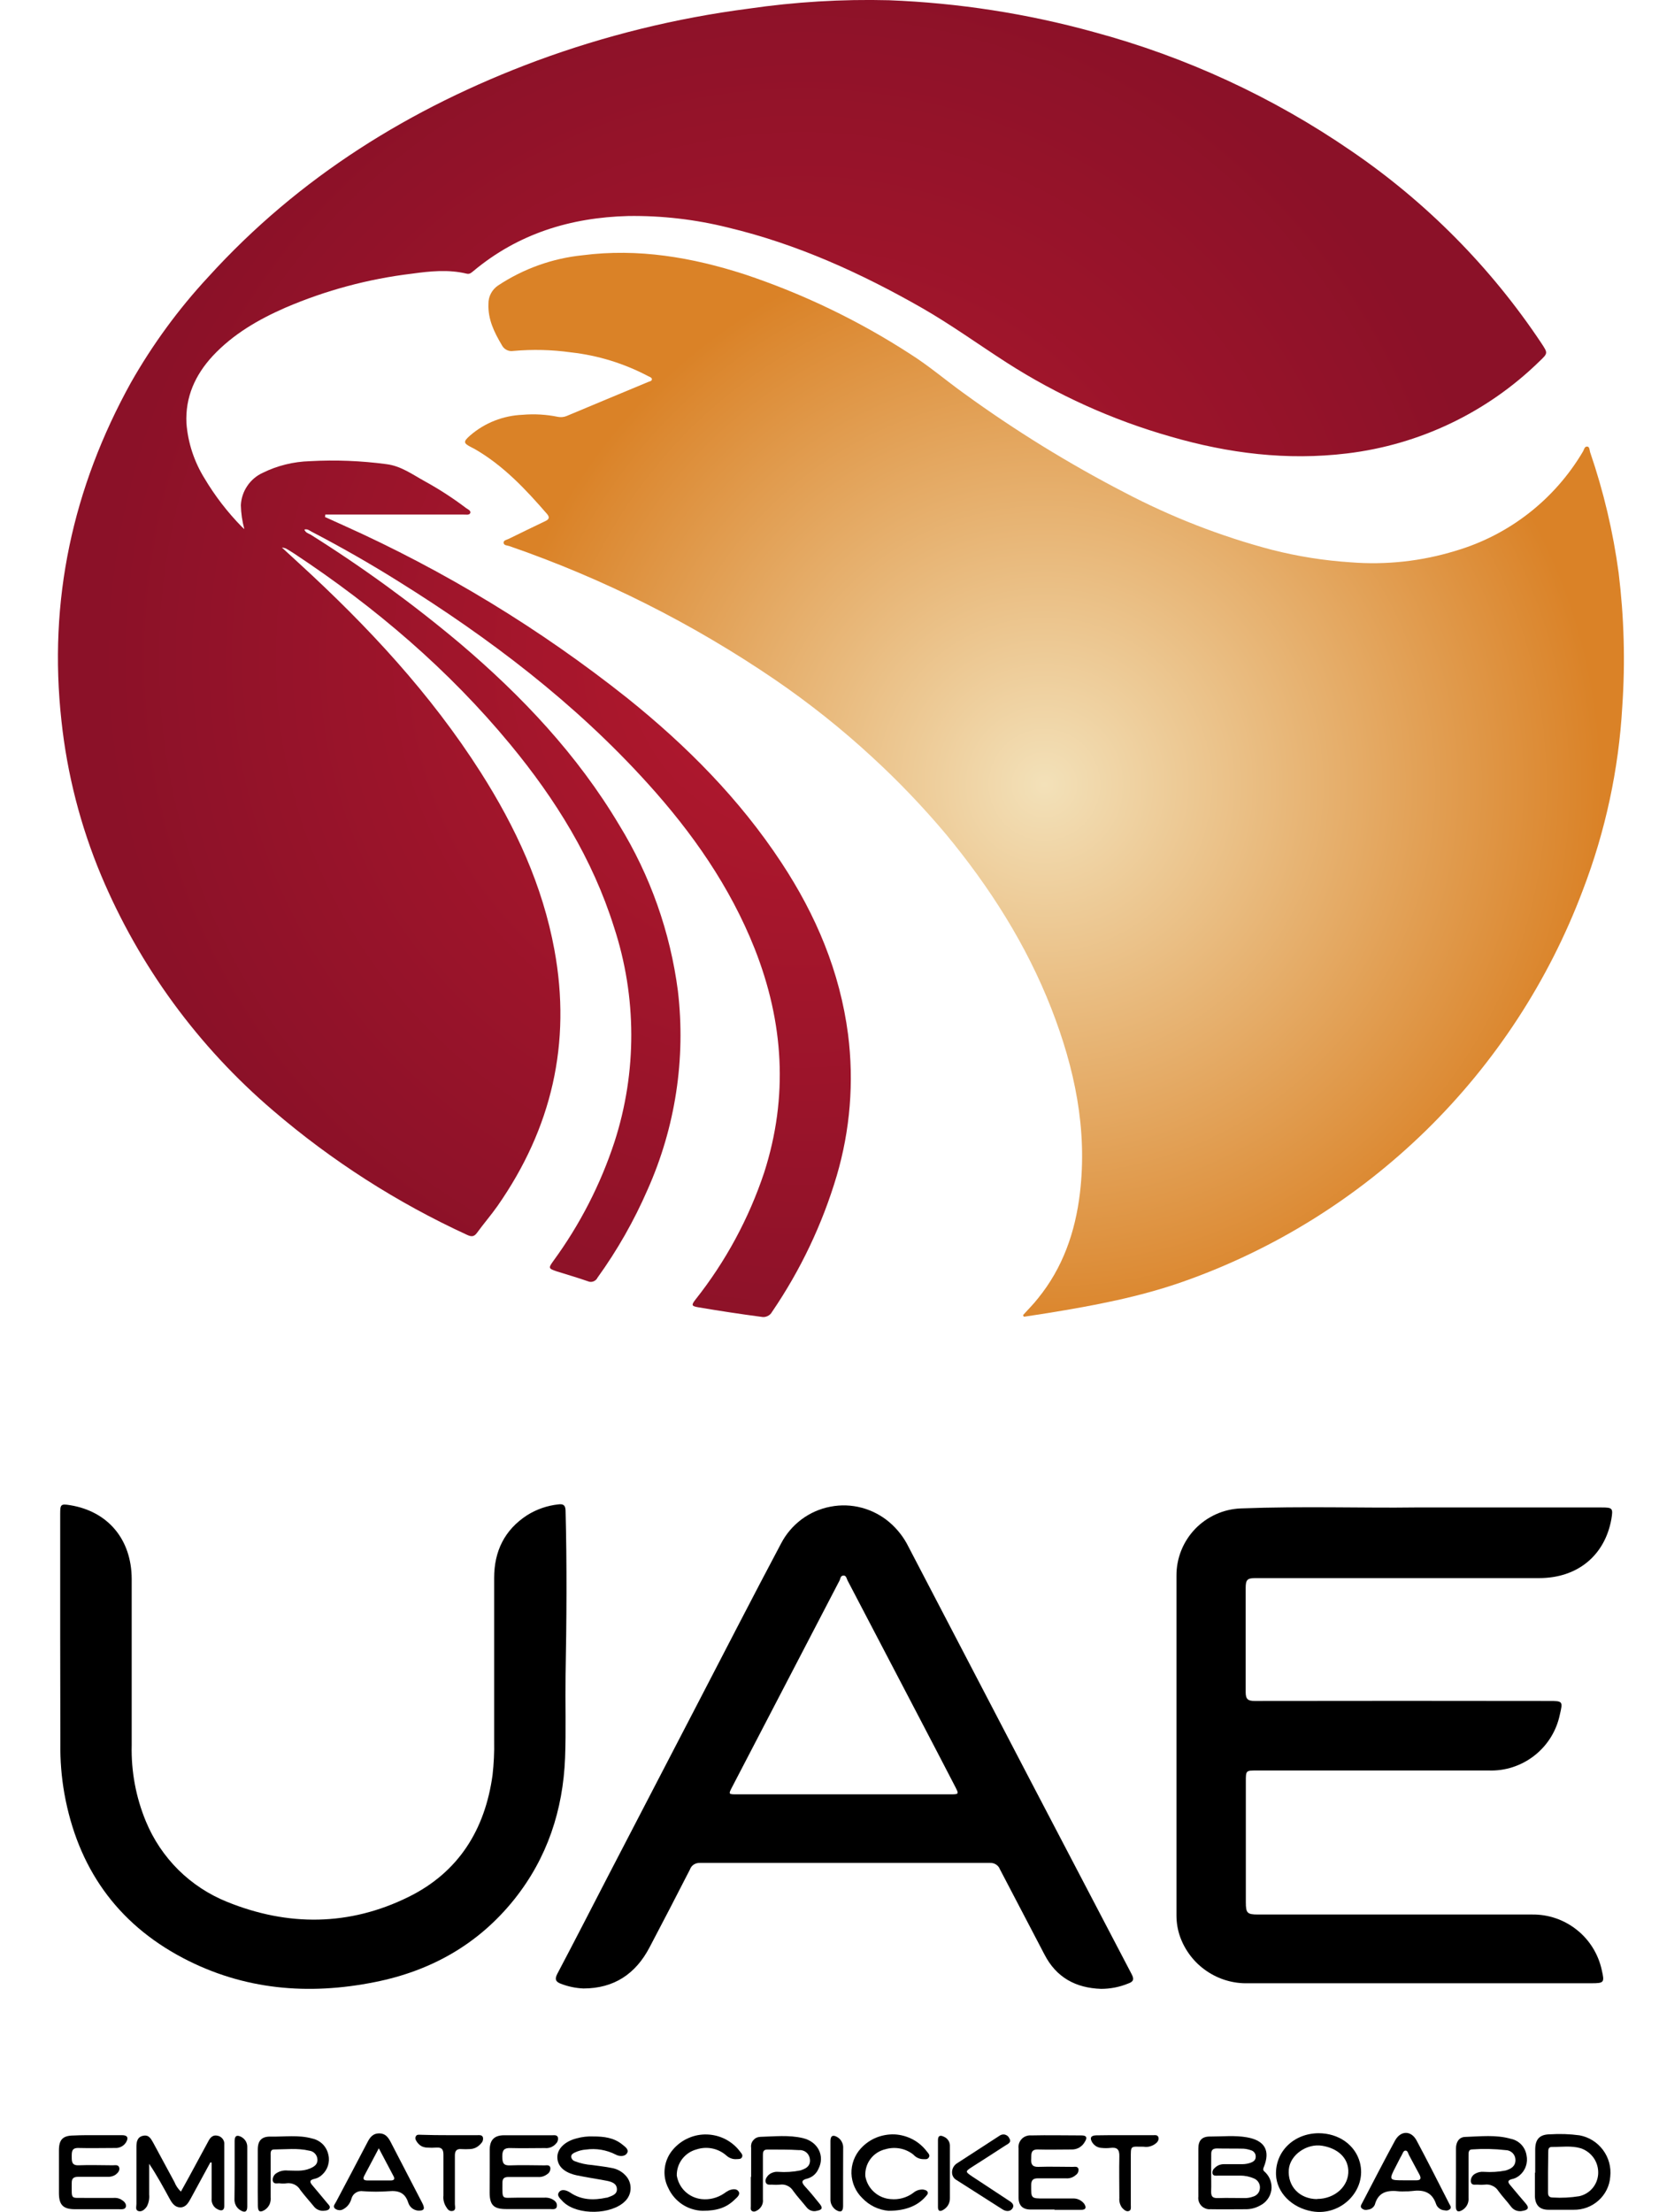
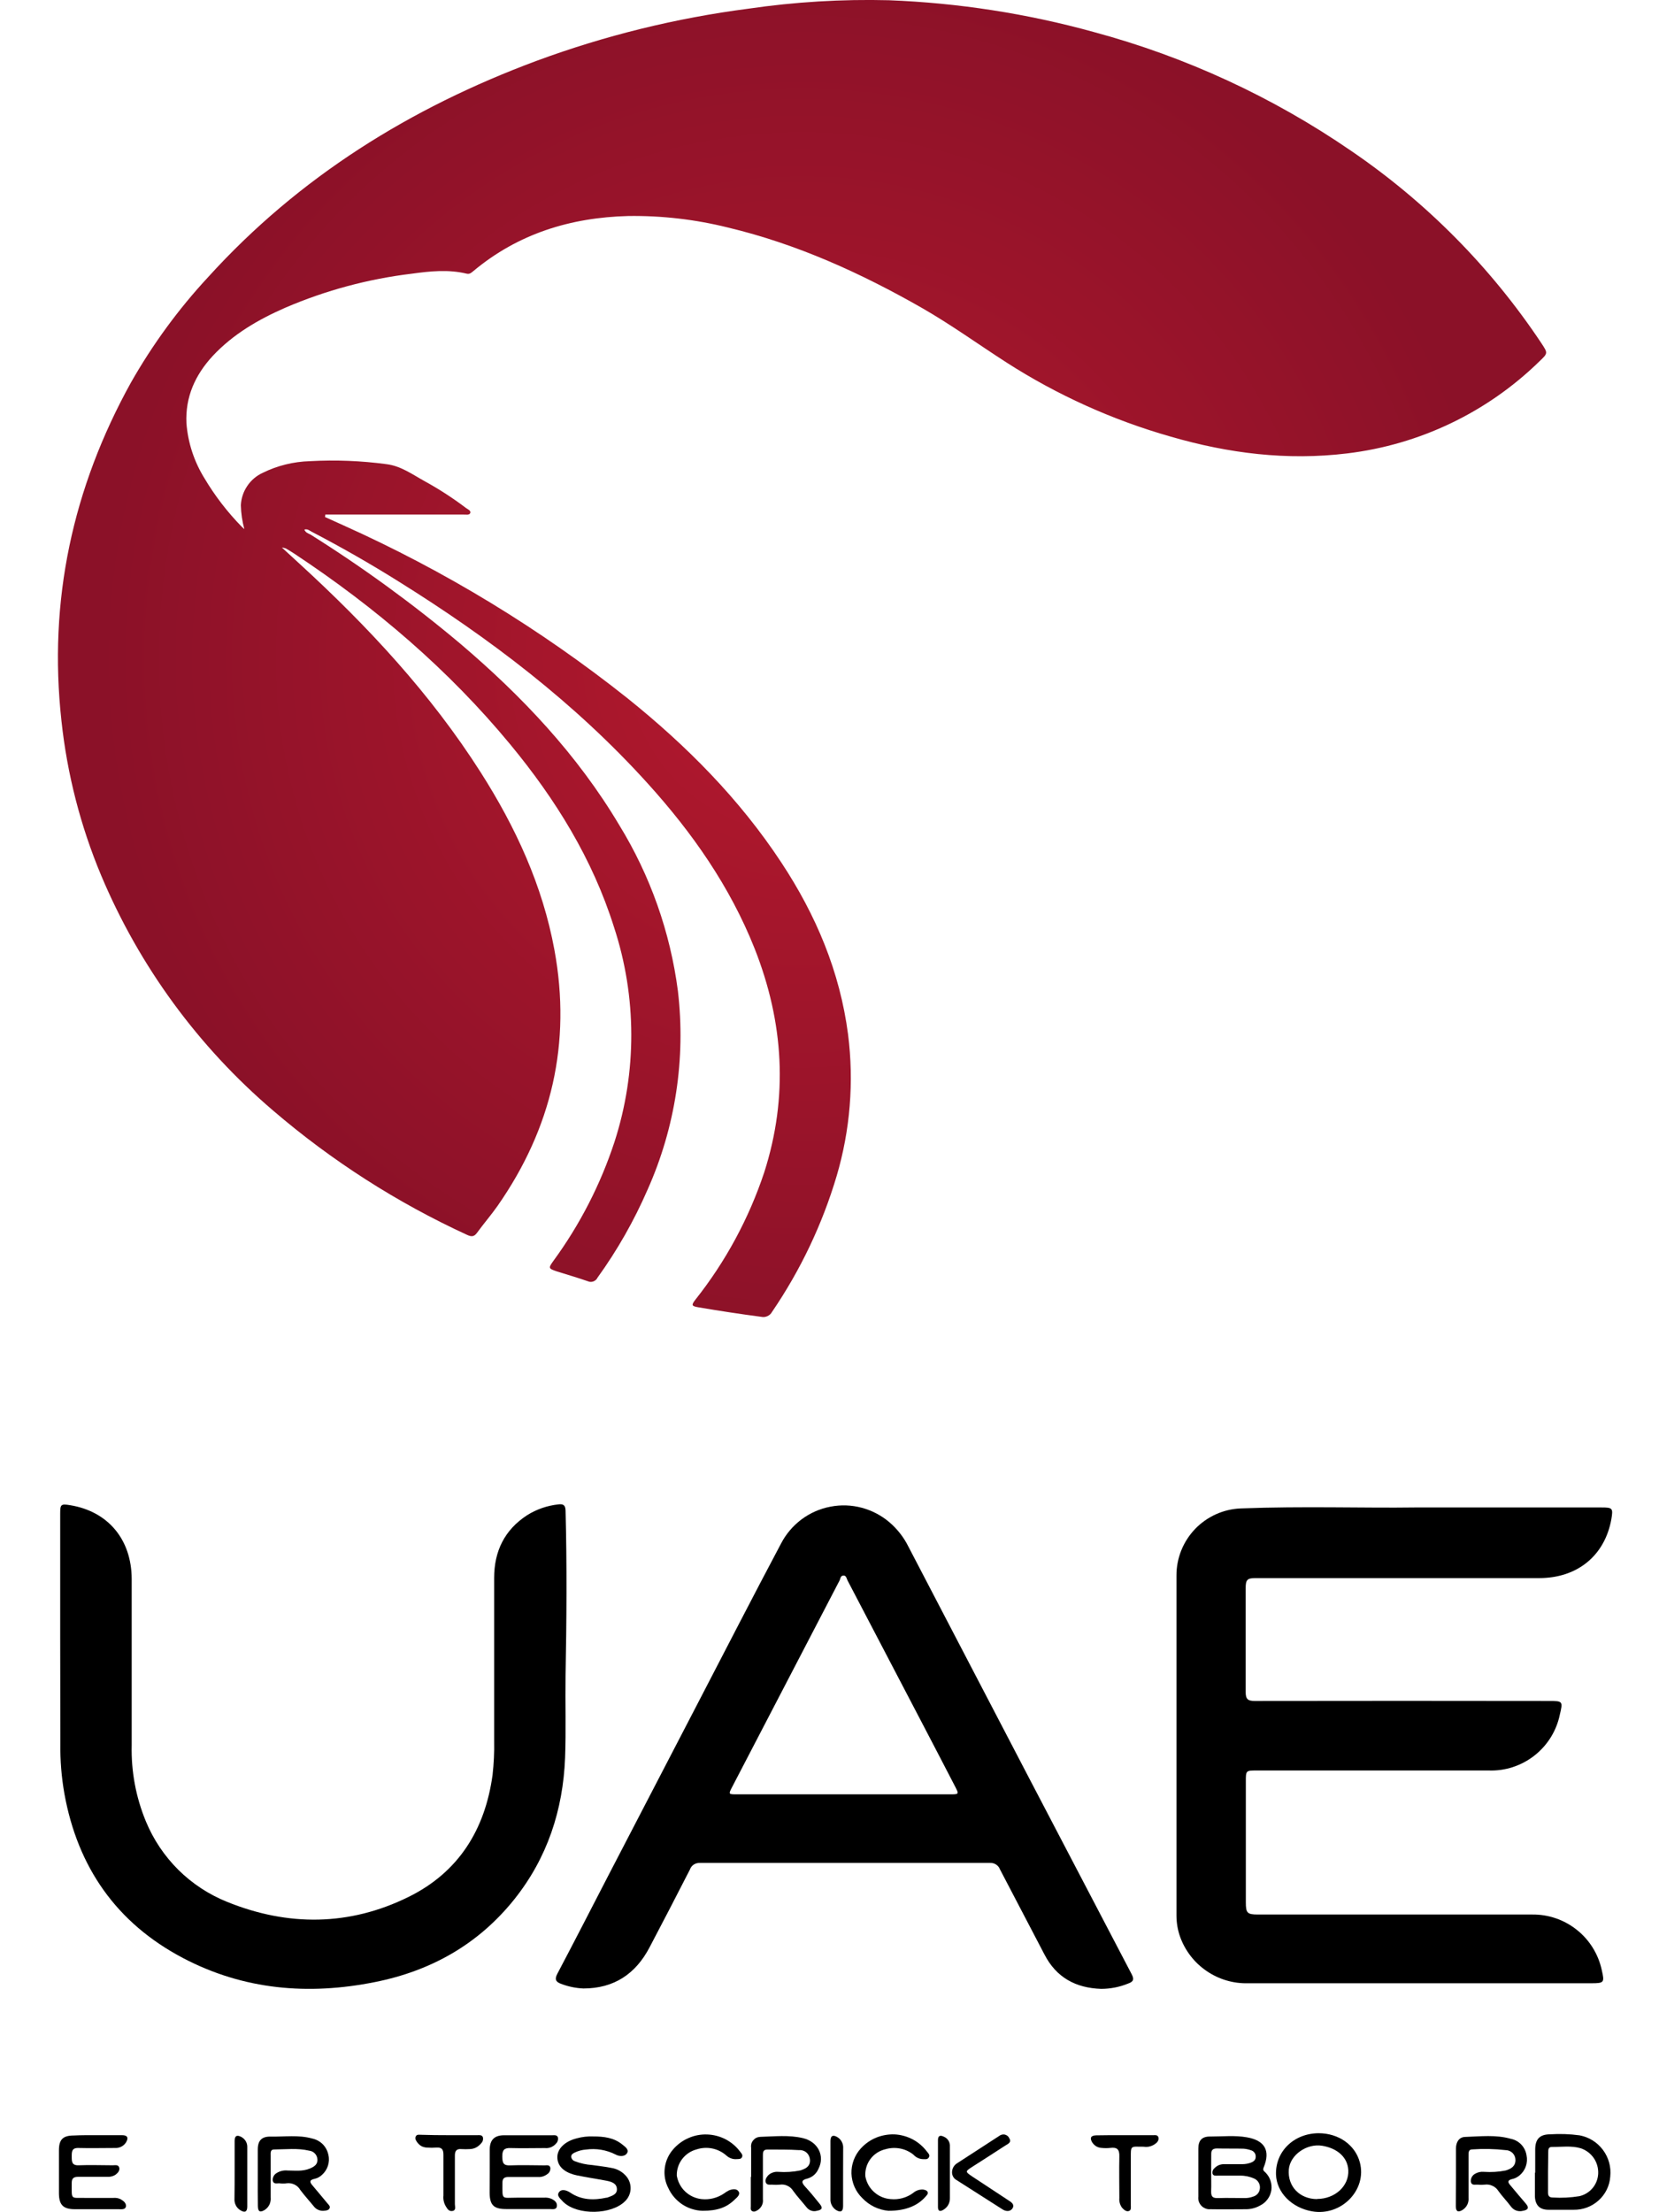
<svg xmlns="http://www.w3.org/2000/svg" width="21" height="28" viewBox="0 0 21 28" fill="none">
  <path d="M3.093 6.697C3.066 6.598 3.051 6.496 3.049 6.394C3.053 6.307 3.081 6.223 3.13 6.151C3.178 6.079 3.246 6.021 3.325 5.985C3.511 5.893 3.715 5.843 3.923 5.837C4.247 5.819 4.572 5.832 4.893 5.875C5.077 5.898 5.223 6.007 5.378 6.092C5.56 6.192 5.734 6.305 5.899 6.43C5.921 6.446 5.962 6.462 5.953 6.492C5.944 6.523 5.898 6.512 5.868 6.513C5.783 6.513 5.696 6.513 5.61 6.513C5.113 6.513 4.616 6.513 4.118 6.513L4.114 6.544C4.19 6.578 4.266 6.612 4.342 6.647C5.629 7.224 6.838 7.96 7.942 8.837C8.692 9.439 9.361 10.113 9.891 10.918C10.329 11.582 10.632 12.299 10.735 13.093C10.811 13.693 10.762 14.303 10.591 14.883C10.409 15.496 10.133 16.076 9.773 16.604C9.76 16.628 9.74 16.647 9.715 16.658C9.69 16.67 9.662 16.673 9.636 16.667C9.371 16.632 9.107 16.592 8.843 16.547C8.753 16.532 8.748 16.52 8.804 16.448C9.185 15.967 9.479 15.423 9.673 14.841C9.981 13.882 9.92 12.938 9.553 12.008C9.24 11.219 8.762 10.538 8.197 9.914C7.277 8.897 6.197 8.077 5.038 7.355C4.682 7.132 4.317 6.924 3.945 6.73C3.918 6.716 3.893 6.691 3.853 6.703C3.867 6.741 3.902 6.752 3.929 6.765C4.592 7.181 5.225 7.642 5.824 8.145C6.608 8.811 7.308 9.552 7.838 10.442C8.231 11.082 8.484 11.797 8.581 12.542C8.682 13.4 8.549 14.269 8.197 15.058C8.026 15.451 7.814 15.824 7.563 16.172C7.553 16.194 7.534 16.21 7.511 16.219C7.489 16.227 7.464 16.227 7.442 16.217C7.311 16.171 7.178 16.133 7.048 16.092C6.94 16.055 6.94 16.05 7.005 15.959C7.34 15.501 7.601 14.993 7.778 14.454C8.064 13.57 8.062 12.617 7.772 11.734C7.5 10.87 7.033 10.117 6.459 9.422C5.676 8.475 4.752 7.687 3.729 7.01C3.693 6.986 3.656 6.964 3.619 6.942C3.603 6.936 3.586 6.932 3.568 6.93C3.655 7.009 3.722 7.072 3.79 7.134C4.656 7.927 5.452 8.782 6.085 9.776C6.527 10.47 6.868 11.207 7.018 12.023C7.235 13.204 6.983 14.281 6.299 15.262C6.217 15.379 6.122 15.488 6.038 15.604C6.001 15.655 5.967 15.655 5.913 15.63C5.026 15.222 4.2 14.693 3.459 14.058C2.51 13.249 1.763 12.229 1.28 11.079C1.019 10.455 0.85 9.797 0.778 9.125C0.61 7.602 0.919 6.176 1.658 4.841C1.931 4.361 2.258 3.913 2.634 3.508C3.785 2.239 5.197 1.363 6.792 0.77C7.658 0.45 8.557 0.229 9.473 0.11C10.062 0.024 10.657 -0.012 11.252 0.003C12.129 0.037 12.998 0.171 13.844 0.405C15.007 0.718 16.108 1.226 17.101 1.908C18.054 2.557 18.873 3.385 19.512 4.345C19.594 4.47 19.595 4.47 19.488 4.572C18.827 5.219 17.97 5.629 17.051 5.739C16.291 5.831 15.551 5.739 14.818 5.526C14.084 5.317 13.384 5.001 12.742 4.589C12.386 4.36 12.043 4.112 11.676 3.901C10.899 3.457 10.09 3.089 9.215 2.88C8.802 2.777 8.377 2.728 7.952 2.734C7.223 2.753 6.559 2.957 5.992 3.431C5.968 3.45 5.947 3.473 5.908 3.464C5.677 3.408 5.445 3.432 5.214 3.464C4.663 3.53 4.123 3.675 3.613 3.894C3.27 4.044 2.951 4.229 2.693 4.505C2.471 4.745 2.344 5.025 2.36 5.357C2.379 5.604 2.458 5.844 2.589 6.055C2.721 6.277 2.88 6.483 3.061 6.668C3.071 6.678 3.082 6.688 3.093 6.697Z" fill="url(#paint0_radial_117_7513)" />
-   <path d="M12.95 16.645C13.012 16.576 13.08 16.509 13.137 16.436C13.454 16.047 13.611 15.593 13.67 15.101C13.766 14.289 13.602 13.519 13.309 12.767C12.992 11.955 12.528 11.228 11.973 10.557C11.684 10.214 11.374 9.889 11.044 9.586C10.658 9.229 10.246 8.901 9.812 8.604C8.771 7.894 7.639 7.324 6.448 6.912C6.42 6.902 6.374 6.906 6.375 6.866C6.375 6.837 6.417 6.832 6.442 6.819C6.595 6.744 6.747 6.67 6.9 6.597C6.946 6.576 6.963 6.552 6.926 6.507C6.655 6.194 6.372 5.892 6.007 5.682L5.968 5.662C5.864 5.609 5.861 5.591 5.952 5.511C6.137 5.351 6.371 5.26 6.615 5.25C6.765 5.237 6.915 5.246 7.062 5.276C7.098 5.283 7.136 5.28 7.171 5.266C7.516 5.121 7.861 4.978 8.206 4.834C8.223 4.827 8.251 4.824 8.252 4.801C8.252 4.778 8.222 4.77 8.203 4.76C7.899 4.6 7.569 4.498 7.228 4.46C6.986 4.426 6.741 4.42 6.497 4.442C6.468 4.447 6.437 4.442 6.411 4.428C6.384 4.414 6.363 4.391 6.35 4.364C6.255 4.204 6.175 4.04 6.183 3.847C6.182 3.801 6.192 3.756 6.214 3.715C6.235 3.674 6.266 3.64 6.304 3.614C6.624 3.402 6.991 3.27 7.373 3.231C8.078 3.14 8.76 3.257 9.428 3.473C10.165 3.719 10.867 4.057 11.519 4.479C11.757 4.629 11.972 4.814 12.202 4.979C12.846 5.447 13.525 5.866 14.232 6.232C14.826 6.544 15.452 6.788 16.1 6.959C16.426 7.042 16.759 7.095 17.095 7.117C17.543 7.153 17.994 7.104 18.424 6.972C19.102 6.773 19.679 6.323 20.038 5.714C20.052 5.692 20.055 5.652 20.089 5.652C20.123 5.652 20.12 5.697 20.128 5.723C20.298 6.219 20.419 6.73 20.489 7.25C20.558 7.812 20.574 8.379 20.535 8.944C20.49 9.74 20.321 10.524 20.035 11.269C19.604 12.413 18.927 13.45 18.053 14.306C17.179 15.161 16.129 15.816 14.975 16.222C14.424 16.416 13.85 16.524 13.272 16.618C13.168 16.635 13.063 16.65 12.96 16.666L12.95 16.645Z" fill="url(#paint1_radial_117_7513)" />
  <path d="M17.907 19.08H20.272C20.413 19.08 20.42 19.089 20.397 19.228C20.314 19.689 19.967 19.974 19.483 19.974C18.316 19.974 17.149 19.974 15.983 19.974C15.951 19.974 15.92 19.974 15.888 19.974C15.788 19.974 15.768 19.997 15.768 20.099C15.768 20.537 15.768 20.979 15.768 21.418C15.768 21.508 15.798 21.529 15.883 21.529C17.125 21.527 18.367 21.527 19.608 21.529C19.783 21.529 19.785 21.532 19.744 21.705C19.701 21.91 19.587 22.092 19.422 22.221C19.257 22.35 19.052 22.417 18.843 22.409C17.865 22.409 16.888 22.409 15.91 22.409C15.77 22.409 15.77 22.409 15.77 22.55V24.077C15.77 24.213 15.787 24.232 15.923 24.232H19.393C19.599 24.229 19.8 24.298 19.961 24.427C20.122 24.555 20.233 24.736 20.276 24.937C20.312 25.093 20.305 25.102 20.144 25.102C18.695 25.102 17.246 25.102 15.797 25.102C15.61 25.107 15.426 25.052 15.272 24.946C15.118 24.841 15.001 24.689 14.938 24.514C14.907 24.427 14.892 24.335 14.892 24.244C14.892 22.81 14.892 21.376 14.892 19.942C14.891 19.722 14.976 19.511 15.128 19.352C15.28 19.194 15.488 19.1 15.708 19.092C16.494 19.062 17.279 19.089 17.907 19.08Z" fill="black" />
  <path d="M13.938 25.173C13.617 25.162 13.371 25.03 13.22 24.736C13.032 24.376 12.845 24.018 12.657 23.659C12.648 23.634 12.63 23.613 12.608 23.599C12.585 23.584 12.559 23.578 12.532 23.579C11.308 23.579 10.084 23.579 8.859 23.579C8.832 23.578 8.805 23.585 8.783 23.599C8.76 23.614 8.743 23.635 8.734 23.661C8.565 23.991 8.395 24.32 8.222 24.648C8.046 24.984 7.772 25.168 7.385 25.168C7.29 25.164 7.196 25.145 7.107 25.111C7.034 25.086 7.017 25.052 7.057 24.978C7.273 24.569 7.484 24.157 7.696 23.747L8.836 21.552C9.186 20.879 9.532 20.204 9.888 19.534C9.95 19.415 10.039 19.311 10.147 19.23C10.255 19.15 10.379 19.095 10.512 19.07C10.644 19.044 10.78 19.049 10.91 19.084C11.04 19.119 11.161 19.183 11.263 19.271C11.361 19.356 11.441 19.459 11.499 19.576C12.005 20.546 12.511 21.516 13.017 22.487C13.452 23.32 13.887 24.152 14.323 24.984C14.356 25.046 14.354 25.08 14.282 25.105C14.173 25.15 14.056 25.173 13.938 25.173ZM10.676 22.711H12.022C12.141 22.711 12.141 22.711 12.088 22.608C11.948 22.337 11.807 22.067 11.665 21.795C11.352 21.196 11.04 20.598 10.727 20.001C10.716 19.977 10.711 19.938 10.674 19.942C10.637 19.946 10.64 19.978 10.629 20.001L9.267 22.619C9.22 22.709 9.221 22.711 9.324 22.711H10.676Z" fill="black" />
  <path d="M0.762 20.726V19.157C0.762 19.041 0.771 19.032 0.887 19.051C1.367 19.129 1.665 19.484 1.667 19.984C1.667 20.686 1.667 21.387 1.667 22.088C1.659 22.419 1.72 22.748 1.847 23.054C1.942 23.284 2.082 23.492 2.258 23.667C2.435 23.842 2.644 23.979 2.875 24.072C3.645 24.384 4.423 24.379 5.172 24.009C5.805 23.697 6.14 23.158 6.235 22.465C6.251 22.322 6.258 22.178 6.255 22.035C6.255 21.347 6.255 20.66 6.255 19.972C6.255 19.636 6.385 19.365 6.672 19.178C6.792 19.103 6.927 19.056 7.068 19.041C7.13 19.033 7.157 19.051 7.159 19.118C7.177 19.814 7.172 20.509 7.159 21.204C7.154 21.551 7.166 21.899 7.153 22.247C7.127 22.91 6.928 23.516 6.51 24.04C6.054 24.61 5.454 24.946 4.746 25.087C3.904 25.256 3.084 25.187 2.315 24.782C1.474 24.339 0.983 23.633 0.815 22.702C0.778 22.492 0.761 22.28 0.764 22.067C0.763 21.625 0.762 21.175 0.762 20.726Z" fill="black" />
-   <path d="M2.663 27.369C2.579 27.522 2.496 27.675 2.413 27.829C2.383 27.884 2.35 27.939 2.282 27.939C2.214 27.938 2.178 27.886 2.148 27.831C2.067 27.683 1.987 27.534 1.888 27.387V27.777C1.893 27.828 1.883 27.881 1.859 27.927C1.834 27.964 1.796 27.998 1.753 27.986C1.71 27.974 1.727 27.928 1.727 27.896C1.727 27.655 1.727 27.413 1.727 27.172C1.727 27.106 1.739 27.047 1.813 27.032C1.886 27.018 1.909 27.069 1.938 27.118C2.028 27.285 2.118 27.452 2.208 27.618C2.226 27.664 2.254 27.705 2.29 27.739C2.353 27.625 2.415 27.515 2.473 27.405C2.531 27.296 2.583 27.203 2.637 27.102C2.661 27.055 2.694 27.019 2.751 27.031C2.777 27.035 2.801 27.049 2.817 27.07C2.834 27.091 2.842 27.117 2.839 27.144C2.839 27.402 2.839 27.661 2.839 27.92C2.839 27.977 2.807 27.988 2.759 27.965C2.732 27.953 2.71 27.933 2.696 27.908C2.682 27.883 2.676 27.854 2.679 27.825C2.679 27.674 2.679 27.523 2.679 27.372L2.663 27.369Z" fill="black" />
  <path d="M15.169 27.495C15.169 27.395 15.169 27.295 15.169 27.194C15.169 27.093 15.213 27.04 15.321 27.042C15.475 27.042 15.633 27.025 15.784 27.052C16.012 27.092 16.083 27.222 15.996 27.433C15.982 27.467 15.996 27.477 16.016 27.495C16.046 27.524 16.069 27.56 16.082 27.6C16.095 27.639 16.099 27.681 16.093 27.722C16.086 27.764 16.07 27.803 16.045 27.836C16.02 27.87 15.988 27.897 15.951 27.915C15.898 27.945 15.838 27.961 15.778 27.962C15.626 27.962 15.474 27.965 15.321 27.962C15.3 27.964 15.279 27.961 15.26 27.953C15.24 27.945 15.222 27.934 15.208 27.919C15.193 27.904 15.182 27.885 15.175 27.865C15.169 27.846 15.166 27.824 15.169 27.803C15.168 27.702 15.169 27.599 15.169 27.495ZM15.331 27.5C15.331 27.577 15.334 27.655 15.331 27.732C15.328 27.81 15.357 27.823 15.423 27.821C15.531 27.817 15.641 27.821 15.75 27.821C15.787 27.822 15.825 27.816 15.86 27.803C15.883 27.797 15.905 27.784 15.921 27.765C15.937 27.747 15.946 27.723 15.948 27.698C15.951 27.672 15.945 27.646 15.932 27.624C15.919 27.601 15.899 27.584 15.874 27.573C15.819 27.549 15.759 27.536 15.699 27.537C15.604 27.537 15.511 27.537 15.415 27.537C15.39 27.537 15.359 27.544 15.348 27.511C15.346 27.498 15.347 27.485 15.352 27.473C15.356 27.461 15.364 27.45 15.374 27.442C15.39 27.425 15.409 27.412 15.431 27.403C15.453 27.395 15.476 27.391 15.499 27.392C15.573 27.392 15.648 27.392 15.723 27.392C15.76 27.392 15.797 27.386 15.833 27.373C15.867 27.36 15.895 27.34 15.895 27.299C15.896 27.28 15.891 27.261 15.879 27.246C15.868 27.23 15.851 27.22 15.833 27.215C15.803 27.205 15.772 27.198 15.74 27.196C15.628 27.193 15.516 27.196 15.405 27.193C15.353 27.193 15.331 27.213 15.332 27.264C15.331 27.339 15.331 27.419 15.331 27.5Z" fill="black" />
  <path d="M18.43 27.556C18.43 27.436 18.43 27.315 18.43 27.194C18.43 27.116 18.466 27.05 18.545 27.047C18.74 27.041 18.936 27.016 19.128 27.072C19.177 27.082 19.223 27.108 19.258 27.145C19.292 27.182 19.315 27.228 19.323 27.279C19.333 27.325 19.33 27.374 19.314 27.419C19.299 27.464 19.271 27.504 19.235 27.534C19.206 27.558 19.172 27.575 19.135 27.582C19.083 27.596 19.085 27.62 19.115 27.655C19.181 27.734 19.247 27.814 19.315 27.892C19.363 27.949 19.336 27.972 19.278 27.982C19.25 27.99 19.22 27.988 19.193 27.979C19.166 27.969 19.142 27.951 19.125 27.927C19.075 27.86 19.018 27.802 18.968 27.733C18.95 27.704 18.924 27.68 18.892 27.666C18.861 27.651 18.826 27.646 18.792 27.651C18.763 27.654 18.735 27.654 18.706 27.651C18.674 27.648 18.63 27.665 18.619 27.618C18.616 27.598 18.619 27.577 18.628 27.559C18.637 27.541 18.651 27.526 18.669 27.515C18.703 27.494 18.744 27.485 18.784 27.489C18.876 27.495 18.968 27.49 19.058 27.472C19.126 27.452 19.183 27.42 19.183 27.339C19.183 27.306 19.17 27.274 19.147 27.251C19.123 27.227 19.091 27.214 19.058 27.214C18.919 27.198 18.777 27.195 18.637 27.205C18.583 27.205 18.59 27.252 18.589 27.289C18.589 27.464 18.589 27.64 18.589 27.815C18.592 27.845 18.587 27.875 18.574 27.903C18.561 27.93 18.541 27.953 18.515 27.97C18.458 28.006 18.429 27.992 18.428 27.925C18.428 27.804 18.43 27.68 18.43 27.556Z" fill="black" />
  <path d="M3.263 27.551C3.263 27.436 3.263 27.321 3.263 27.206C3.263 27.091 3.315 27.04 3.427 27.043C3.602 27.046 3.779 27.019 3.951 27.067C4.002 27.078 4.049 27.103 4.086 27.14C4.122 27.177 4.147 27.224 4.157 27.276C4.168 27.321 4.165 27.367 4.151 27.412C4.137 27.455 4.112 27.495 4.077 27.526C4.051 27.552 4.017 27.57 3.98 27.578C3.911 27.593 3.921 27.622 3.958 27.664C4.021 27.738 4.083 27.814 4.146 27.889C4.16 27.906 4.183 27.924 4.172 27.949C4.162 27.974 4.133 27.979 4.107 27.981C4.081 27.985 4.055 27.981 4.031 27.971C4.007 27.961 3.986 27.945 3.971 27.924C3.915 27.855 3.854 27.789 3.801 27.718C3.784 27.688 3.758 27.664 3.726 27.649C3.695 27.634 3.66 27.629 3.626 27.634C3.598 27.638 3.569 27.638 3.54 27.634C3.509 27.631 3.464 27.65 3.453 27.602C3.45 27.583 3.454 27.564 3.462 27.547C3.47 27.53 3.483 27.516 3.499 27.506C3.541 27.479 3.59 27.467 3.639 27.472C3.733 27.472 3.826 27.486 3.92 27.448C3.972 27.426 4.022 27.399 4.018 27.332C4.017 27.305 4.006 27.278 3.987 27.258C3.968 27.237 3.942 27.224 3.914 27.221C3.767 27.186 3.617 27.205 3.468 27.206C3.419 27.206 3.426 27.253 3.426 27.286C3.426 27.462 3.426 27.637 3.426 27.812C3.429 27.842 3.424 27.873 3.412 27.901C3.399 27.928 3.379 27.952 3.354 27.969C3.292 28.008 3.265 27.994 3.264 27.921C3.262 27.798 3.263 27.674 3.263 27.551Z" fill="black" />
  <path d="M7.51 27.041C7.64 27.041 7.769 27.055 7.876 27.142C7.91 27.17 7.965 27.205 7.938 27.251C7.912 27.297 7.843 27.298 7.793 27.27C7.677 27.211 7.546 27.189 7.418 27.207C7.369 27.21 7.321 27.223 7.277 27.244C7.254 27.255 7.229 27.268 7.23 27.3C7.232 27.312 7.238 27.325 7.246 27.335C7.255 27.344 7.266 27.352 7.278 27.355C7.348 27.382 7.422 27.398 7.497 27.403C7.578 27.415 7.662 27.423 7.743 27.44C7.816 27.452 7.883 27.491 7.93 27.548C7.967 27.593 7.985 27.65 7.982 27.708C7.979 27.766 7.954 27.82 7.912 27.861C7.74 28.033 7.315 28.041 7.136 27.875L7.13 27.87C7.099 27.833 7.042 27.795 7.075 27.748C7.107 27.701 7.173 27.721 7.22 27.753C7.362 27.848 7.517 27.85 7.676 27.816C7.679 27.816 7.681 27.816 7.684 27.816C7.74 27.794 7.812 27.779 7.809 27.706C7.806 27.634 7.74 27.614 7.68 27.602C7.555 27.578 7.43 27.56 7.305 27.534C7.142 27.5 7.055 27.418 7.055 27.303C7.055 27.198 7.147 27.104 7.3 27.065C7.368 27.046 7.439 27.038 7.51 27.041Z" fill="black" />
-   <path d="M16.69 27C16.943 27 17.153 27.146 17.213 27.368C17.307 27.716 16.98 28.053 16.61 27.989C16.352 27.945 16.16 27.751 16.152 27.524C16.143 27.232 16.376 27.003 16.69 27ZM16.672 27.832C16.898 27.832 17.078 27.668 17.067 27.468C17.059 27.309 16.934 27.192 16.738 27.159C16.542 27.126 16.33 27.274 16.314 27.459C16.297 27.673 16.451 27.833 16.672 27.834V27.832Z" fill="black" />
+   <path d="M16.69 27C16.943 27 17.153 27.146 17.213 27.368C17.307 27.716 16.98 28.053 16.61 27.989C16.352 27.945 16.16 27.751 16.152 27.524C16.143 27.232 16.376 27.003 16.69 27ZM16.672 27.832C16.898 27.832 17.078 27.668 17.067 27.468C17.059 27.309 16.934 27.192 16.738 27.159C16.542 27.126 16.33 27.274 16.314 27.459C16.297 27.673 16.451 27.833 16.672 27.834Z" fill="black" />
  <path d="M19.433 27.5C19.433 27.402 19.433 27.305 19.433 27.207C19.433 27.075 19.49 27.015 19.62 27.014C19.745 27.006 19.871 27.01 19.995 27.027C20.113 27.049 20.219 27.115 20.291 27.212C20.363 27.309 20.396 27.429 20.383 27.549C20.375 27.665 20.322 27.773 20.235 27.851C20.149 27.929 20.036 27.971 19.92 27.969C19.814 27.969 19.707 27.969 19.601 27.969C19.495 27.969 19.435 27.917 19.429 27.801V27.5H19.433ZM19.595 27.494C19.595 27.58 19.595 27.666 19.595 27.752C19.595 27.793 19.611 27.814 19.657 27.814C19.769 27.821 19.881 27.815 19.992 27.797C20.057 27.782 20.115 27.747 20.158 27.696C20.201 27.646 20.226 27.582 20.23 27.516C20.234 27.445 20.215 27.375 20.176 27.317C20.136 27.258 20.078 27.214 20.011 27.191C19.891 27.155 19.766 27.175 19.643 27.174C19.599 27.174 19.598 27.208 19.598 27.241L19.595 27.494Z" fill="black" />
-   <path d="M13.348 27.966C13.247 27.966 13.146 27.966 13.046 27.966C12.945 27.966 12.893 27.915 12.893 27.813C12.893 27.604 12.893 27.397 12.893 27.192C12.89 27.17 12.893 27.148 12.9 27.127C12.907 27.107 12.918 27.088 12.934 27.072C12.949 27.056 12.968 27.044 12.988 27.037C13.009 27.029 13.031 27.026 13.053 27.028C13.265 27.023 13.478 27.028 13.691 27.028C13.759 27.028 13.763 27.06 13.732 27.109C13.716 27.139 13.691 27.164 13.661 27.182C13.631 27.199 13.597 27.207 13.562 27.206C13.421 27.206 13.281 27.21 13.14 27.206C13.043 27.203 13.056 27.266 13.053 27.326C13.049 27.387 13.064 27.428 13.142 27.426C13.289 27.421 13.435 27.426 13.579 27.426C13.606 27.426 13.642 27.416 13.652 27.454C13.653 27.469 13.651 27.483 13.645 27.497C13.639 27.51 13.63 27.521 13.618 27.529C13.601 27.544 13.581 27.556 13.56 27.563C13.538 27.57 13.516 27.573 13.493 27.571C13.375 27.571 13.258 27.571 13.139 27.571C13.077 27.571 13.054 27.593 13.053 27.656C13.053 27.826 13.047 27.826 13.218 27.826C13.336 27.826 13.454 27.826 13.572 27.826C13.601 27.824 13.63 27.828 13.656 27.84C13.683 27.852 13.706 27.87 13.724 27.893C13.752 27.936 13.75 27.97 13.686 27.97H13.349L13.348 27.966Z" fill="black" />
  <path d="M6.199 27.486C6.199 27.394 6.199 27.302 6.199 27.21C6.199 27.085 6.258 27.027 6.378 27.026C6.581 27.026 6.786 27.026 6.989 27.026C7.017 27.026 7.052 27.019 7.063 27.055C7.065 27.069 7.064 27.084 7.059 27.098C7.055 27.112 7.046 27.124 7.036 27.134C7.019 27.153 6.997 27.168 6.973 27.178C6.949 27.187 6.923 27.191 6.897 27.188C6.753 27.188 6.609 27.192 6.466 27.188C6.382 27.184 6.357 27.213 6.358 27.296C6.359 27.378 6.373 27.412 6.462 27.407C6.606 27.401 6.749 27.407 6.893 27.407C6.919 27.407 6.956 27.397 6.966 27.435C6.968 27.451 6.966 27.467 6.959 27.482C6.953 27.496 6.942 27.509 6.929 27.517C6.894 27.544 6.851 27.558 6.808 27.554C6.683 27.554 6.561 27.554 6.437 27.554C6.383 27.554 6.359 27.572 6.36 27.629C6.36 27.85 6.344 27.816 6.539 27.816C6.654 27.816 6.769 27.816 6.884 27.816C6.915 27.813 6.947 27.817 6.977 27.829C7.018 27.848 7.056 27.876 7.049 27.924C7.043 27.973 6.991 27.96 6.958 27.96C6.774 27.96 6.59 27.96 6.406 27.96C6.248 27.96 6.199 27.908 6.198 27.753L6.199 27.486Z" fill="black" />
  <path d="M1.227 27.025C1.334 27.025 1.44 27.025 1.546 27.025C1.615 27.025 1.631 27.06 1.593 27.119C1.578 27.142 1.557 27.16 1.532 27.172C1.507 27.184 1.48 27.189 1.452 27.187C1.3 27.187 1.147 27.191 0.995 27.187C0.907 27.184 0.908 27.234 0.908 27.296C0.908 27.358 0.908 27.409 0.995 27.406C1.139 27.4 1.283 27.406 1.427 27.406C1.456 27.406 1.497 27.395 1.509 27.434C1.52 27.473 1.491 27.504 1.46 27.527C1.428 27.547 1.39 27.555 1.352 27.552C1.232 27.552 1.111 27.552 0.99 27.552C0.932 27.552 0.907 27.571 0.908 27.631C0.908 27.853 0.89 27.814 1.089 27.819C1.204 27.819 1.319 27.819 1.434 27.819C1.466 27.816 1.498 27.821 1.526 27.835C1.562 27.856 1.6 27.884 1.594 27.927C1.587 27.97 1.535 27.962 1.501 27.962C1.317 27.962 1.134 27.962 0.949 27.962C0.799 27.962 0.747 27.907 0.746 27.76C0.746 27.579 0.746 27.398 0.746 27.217C0.746 27.081 0.795 27.029 0.934 27.029C1.032 27.024 1.129 27.025 1.227 27.025Z" fill="black" />
  <path d="M9.508 27.552C9.508 27.427 9.508 27.305 9.508 27.182C9.505 27.166 9.507 27.149 9.511 27.133C9.516 27.116 9.524 27.102 9.535 27.089C9.546 27.076 9.559 27.065 9.574 27.058C9.589 27.051 9.606 27.047 9.623 27.046C9.803 27.041 9.985 27.02 10.163 27.062C10.356 27.108 10.444 27.288 10.36 27.452C10.347 27.482 10.328 27.508 10.304 27.529C10.28 27.55 10.252 27.565 10.221 27.574C10.133 27.594 10.148 27.629 10.196 27.681C10.259 27.749 10.316 27.82 10.374 27.892C10.418 27.945 10.408 27.97 10.34 27.982C10.316 27.989 10.291 27.988 10.268 27.98C10.245 27.972 10.225 27.957 10.21 27.938C10.154 27.868 10.093 27.803 10.041 27.731C10.024 27.703 9.999 27.68 9.969 27.666C9.939 27.651 9.906 27.646 9.873 27.651C9.839 27.654 9.805 27.654 9.77 27.651C9.742 27.651 9.708 27.658 9.694 27.625C9.68 27.593 9.701 27.559 9.724 27.533C9.741 27.517 9.76 27.505 9.782 27.498C9.803 27.49 9.826 27.487 9.849 27.489C9.943 27.496 10.039 27.49 10.131 27.471C10.194 27.45 10.256 27.425 10.253 27.339C10.252 27.321 10.248 27.304 10.241 27.288C10.234 27.273 10.224 27.259 10.211 27.247C10.198 27.235 10.183 27.226 10.167 27.221C10.15 27.215 10.133 27.212 10.116 27.214C9.981 27.205 9.846 27.208 9.711 27.207C9.656 27.207 9.657 27.247 9.657 27.285C9.657 27.469 9.657 27.653 9.657 27.837C9.66 27.863 9.656 27.889 9.645 27.912C9.634 27.936 9.616 27.956 9.595 27.971C9.573 27.984 9.549 28 9.523 27.987C9.496 27.973 9.504 27.947 9.504 27.924C9.504 27.799 9.504 27.678 9.504 27.554L9.508 27.552Z" fill="black" />
-   <path d="M5.295 27.98C5.266 27.978 5.238 27.967 5.215 27.949C5.192 27.93 5.175 27.905 5.167 27.877C5.127 27.752 5.042 27.723 4.923 27.734C4.814 27.742 4.705 27.742 4.596 27.734C4.565 27.729 4.533 27.735 4.506 27.752C4.479 27.768 4.459 27.794 4.45 27.824C4.443 27.852 4.431 27.878 4.414 27.902C4.397 27.925 4.375 27.945 4.35 27.959C4.333 27.97 4.313 27.976 4.293 27.974C4.273 27.973 4.253 27.965 4.238 27.952C4.21 27.923 4.242 27.893 4.255 27.867C4.387 27.617 4.52 27.367 4.652 27.113C4.684 27.051 4.721 27.002 4.8 27.002C4.88 27.002 4.916 27.055 4.947 27.115C5.08 27.373 5.213 27.63 5.347 27.887C5.382 27.957 5.369 27.982 5.295 27.98ZM4.795 27.191C4.728 27.316 4.67 27.427 4.613 27.535C4.587 27.582 4.605 27.598 4.652 27.598C4.749 27.598 4.847 27.598 4.944 27.598C4.988 27.598 5.003 27.582 4.98 27.541L4.795 27.191Z" fill="black" />
-   <path d="M17.785 27.736C17.762 27.737 17.739 27.737 17.716 27.736C17.572 27.719 17.449 27.736 17.403 27.904C17.396 27.921 17.384 27.936 17.369 27.947C17.354 27.958 17.336 27.965 17.318 27.967C17.304 27.971 17.289 27.972 17.275 27.97C17.261 27.967 17.248 27.96 17.237 27.951C17.213 27.927 17.233 27.902 17.244 27.881C17.381 27.619 17.516 27.356 17.657 27.096C17.728 26.964 17.862 26.962 17.932 27.093C18.074 27.359 18.209 27.627 18.346 27.895C18.356 27.915 18.375 27.936 18.357 27.958C18.348 27.967 18.336 27.974 18.323 27.977C18.311 27.98 18.297 27.979 18.285 27.976C18.262 27.975 18.239 27.967 18.221 27.953C18.202 27.94 18.187 27.921 18.179 27.899C18.128 27.743 18.016 27.712 17.871 27.732C17.842 27.735 17.813 27.737 17.785 27.736ZM17.785 27.596C17.833 27.596 17.882 27.596 17.931 27.596C17.98 27.596 17.993 27.575 17.97 27.528C17.924 27.445 17.881 27.36 17.836 27.278C17.824 27.256 17.82 27.22 17.791 27.22C17.763 27.22 17.755 27.259 17.741 27.282C17.716 27.325 17.696 27.369 17.673 27.412C17.577 27.597 17.577 27.597 17.787 27.596H17.785Z" fill="black" />
  <path d="M11.247 27.982C11.121 27.971 11.003 27.914 10.916 27.822C10.831 27.74 10.782 27.628 10.778 27.51C10.775 27.393 10.818 27.278 10.897 27.192C10.951 27.133 11.018 27.086 11.091 27.056C11.165 27.026 11.245 27.012 11.325 27.015C11.404 27.019 11.482 27.041 11.553 27.078C11.623 27.115 11.685 27.168 11.733 27.232C11.749 27.253 11.777 27.276 11.757 27.307C11.738 27.338 11.706 27.327 11.677 27.328C11.634 27.325 11.594 27.306 11.564 27.273C11.515 27.233 11.457 27.206 11.395 27.194C11.332 27.182 11.268 27.185 11.207 27.203C11.131 27.221 11.063 27.265 11.017 27.328C10.97 27.392 10.948 27.469 10.954 27.547C10.968 27.624 11.007 27.694 11.066 27.746C11.124 27.798 11.198 27.829 11.275 27.834C11.377 27.844 11.478 27.816 11.559 27.756C11.576 27.741 11.596 27.73 11.617 27.722C11.639 27.715 11.662 27.712 11.684 27.713C11.707 27.717 11.732 27.722 11.742 27.744C11.752 27.767 11.73 27.786 11.716 27.803C11.616 27.917 11.466 27.982 11.247 27.982Z" fill="black" />
  <path d="M8.893 27.982C8.801 27.979 8.712 27.951 8.635 27.9C8.559 27.849 8.498 27.778 8.46 27.695C8.419 27.616 8.403 27.527 8.415 27.439C8.426 27.352 8.463 27.27 8.522 27.203C8.575 27.142 8.641 27.093 8.716 27.061C8.79 27.028 8.871 27.013 8.952 27.016C9.034 27.019 9.113 27.04 9.185 27.077C9.257 27.115 9.32 27.168 9.368 27.233C9.383 27.253 9.406 27.273 9.393 27.302C9.38 27.331 9.35 27.326 9.325 27.328C9.301 27.33 9.276 27.327 9.253 27.318C9.231 27.31 9.21 27.297 9.192 27.28C9.141 27.236 9.08 27.206 9.014 27.193C8.949 27.18 8.881 27.184 8.817 27.205C8.744 27.224 8.68 27.268 8.634 27.328C8.589 27.388 8.565 27.462 8.567 27.537C8.58 27.614 8.617 27.685 8.673 27.738C8.73 27.792 8.802 27.825 8.88 27.834C8.981 27.845 9.082 27.819 9.166 27.762C9.184 27.748 9.204 27.736 9.224 27.725C9.268 27.707 9.323 27.697 9.349 27.737C9.375 27.777 9.329 27.813 9.3 27.84C9.198 27.94 9.081 27.982 8.893 27.982Z" fill="black" />
  <path d="M5.686 27.025C5.803 27.025 5.921 27.025 6.039 27.025C6.066 27.025 6.101 27.018 6.113 27.052C6.116 27.066 6.115 27.081 6.111 27.095C6.106 27.109 6.098 27.121 6.088 27.131C6.07 27.152 6.049 27.169 6.024 27.182C6 27.194 5.973 27.2 5.946 27.201C5.911 27.203 5.877 27.203 5.843 27.201C5.78 27.195 5.757 27.223 5.758 27.286C5.758 27.49 5.758 27.693 5.758 27.897C5.758 27.928 5.776 27.975 5.729 27.984C5.681 27.993 5.662 27.956 5.641 27.922C5.618 27.881 5.608 27.835 5.613 27.789C5.613 27.617 5.613 27.445 5.613 27.273C5.613 27.206 5.593 27.177 5.524 27.182C5.484 27.185 5.444 27.185 5.404 27.182C5.381 27.181 5.358 27.175 5.337 27.165C5.317 27.154 5.299 27.138 5.285 27.12C5.268 27.097 5.249 27.071 5.263 27.041C5.276 27.012 5.307 27.02 5.332 27.02C5.45 27.024 5.568 27.025 5.686 27.025Z" fill="black" />
  <path d="M14.238 27.025H14.6C14.621 27.025 14.648 27.019 14.662 27.047C14.666 27.059 14.666 27.073 14.663 27.085C14.659 27.098 14.652 27.109 14.643 27.118C14.621 27.139 14.595 27.155 14.566 27.164C14.537 27.174 14.507 27.176 14.477 27.171C14.305 27.171 14.314 27.147 14.314 27.332C14.314 27.517 14.314 27.717 14.314 27.909C14.314 27.937 14.322 27.975 14.289 27.985C14.257 27.996 14.226 27.969 14.202 27.942C14.177 27.907 14.165 27.864 14.169 27.82C14.169 27.645 14.165 27.47 14.169 27.295C14.172 27.205 14.14 27.175 14.055 27.186C14.018 27.19 13.981 27.19 13.943 27.186C13.92 27.185 13.898 27.178 13.878 27.167C13.858 27.155 13.841 27.139 13.828 27.12C13.791 27.062 13.806 27.028 13.877 27.027C13.996 27.024 14.117 27.025 14.238 27.025Z" fill="black" />
  <path d="M12.051 27.489C12.052 27.468 12.058 27.447 12.069 27.428C12.08 27.409 12.095 27.393 12.114 27.381C12.292 27.266 12.471 27.15 12.649 27.034C12.659 27.026 12.67 27.021 12.682 27.018C12.694 27.015 12.706 27.015 12.718 27.017C12.73 27.02 12.741 27.025 12.751 27.032C12.761 27.04 12.769 27.049 12.774 27.061C12.811 27.117 12.758 27.135 12.724 27.157C12.587 27.247 12.448 27.335 12.311 27.423C12.215 27.485 12.215 27.485 12.307 27.548L12.761 27.847C12.797 27.87 12.845 27.898 12.819 27.947C12.792 27.995 12.735 27.993 12.69 27.964C12.493 27.839 12.298 27.714 12.102 27.589C12.085 27.579 12.072 27.564 12.063 27.546C12.054 27.529 12.05 27.509 12.051 27.489Z" fill="black" />
  <path d="M2.97 27.466C2.97 27.341 2.97 27.22 2.97 27.097C2.97 27.032 3 27.017 3.058 27.049C3.08 27.062 3.099 27.08 3.112 27.103C3.125 27.126 3.131 27.152 3.13 27.178C3.13 27.428 3.13 27.678 3.13 27.928C3.13 27.995 3.099 28.01 3.043 27.975C3.018 27.96 2.998 27.939 2.985 27.913C2.972 27.887 2.966 27.858 2.968 27.83C2.97 27.707 2.97 27.587 2.97 27.466Z" fill="black" />
  <path d="M10.672 27.554C10.672 27.679 10.672 27.8 10.672 27.923C10.672 27.993 10.639 28.008 10.58 27.97C10.558 27.955 10.541 27.935 10.529 27.912C10.517 27.889 10.511 27.863 10.512 27.837C10.512 27.592 10.512 27.346 10.512 27.099C10.512 27.03 10.546 27.015 10.605 27.053C10.628 27.068 10.646 27.089 10.658 27.114C10.67 27.139 10.675 27.166 10.673 27.193C10.673 27.312 10.672 27.437 10.672 27.554Z" fill="black" />
  <path d="M12.024 27.503V27.821C12.025 27.851 12.018 27.881 12.003 27.907C11.988 27.934 11.966 27.955 11.94 27.97C11.901 27.994 11.873 27.989 11.873 27.936V27.086C11.873 27.028 11.905 27.023 11.947 27.044C11.972 27.054 11.992 27.072 12.006 27.094C12.02 27.116 12.026 27.143 12.024 27.169V27.503Z" fill="black" />
  <defs>
    <radialGradient id="paint0_radial_117_7513" cx="0" cy="0" r="1" gradientUnits="userSpaceOnUse" gradientTransform="translate(10.152 8.333) scale(8.893 8.893)">
      <stop stop-color="#B5192E" />
      <stop offset="1" stop-color="#8B1128" />
    </radialGradient>
    <radialGradient id="paint1_radial_117_7513" cx="0" cy="0" r="1" gradientUnits="userSpaceOnUse" gradientTransform="translate(13.221 9.931) scale(7.039)">
      <stop stop-color="#F3E1B9" />
      <stop offset="1" stop-color="#DA8227" />
    </radialGradient>
  </defs>
</svg>